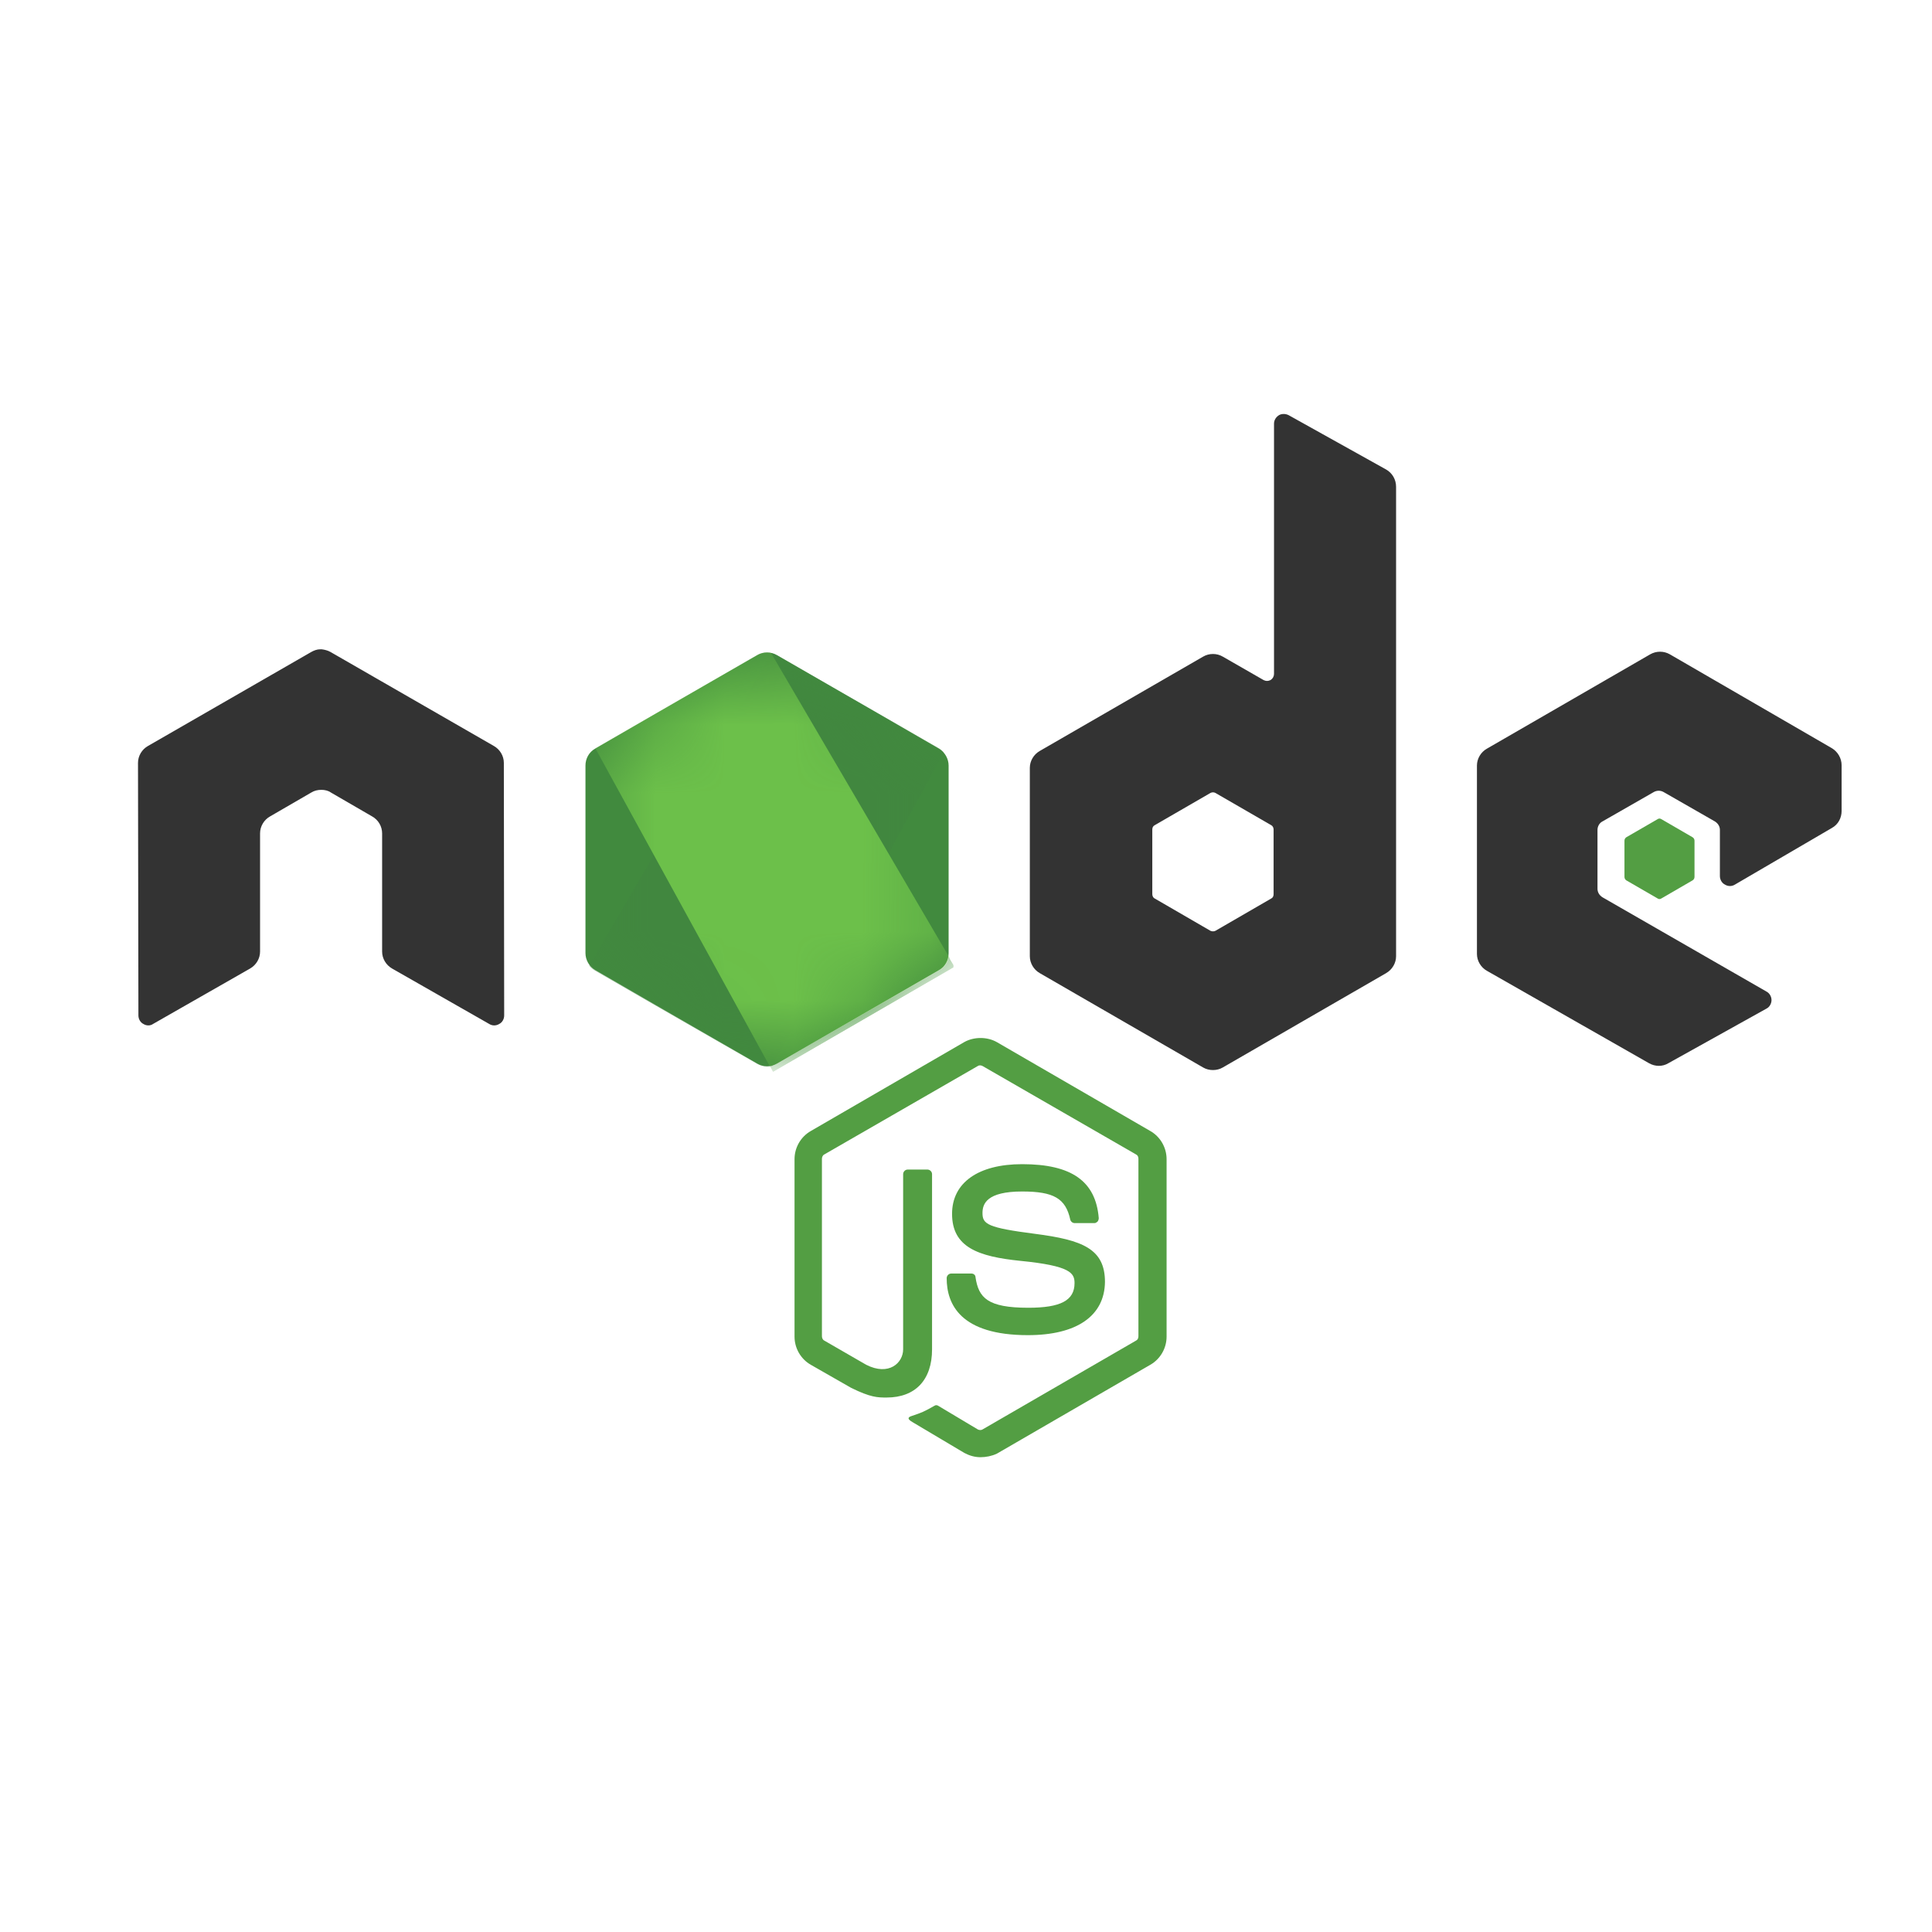
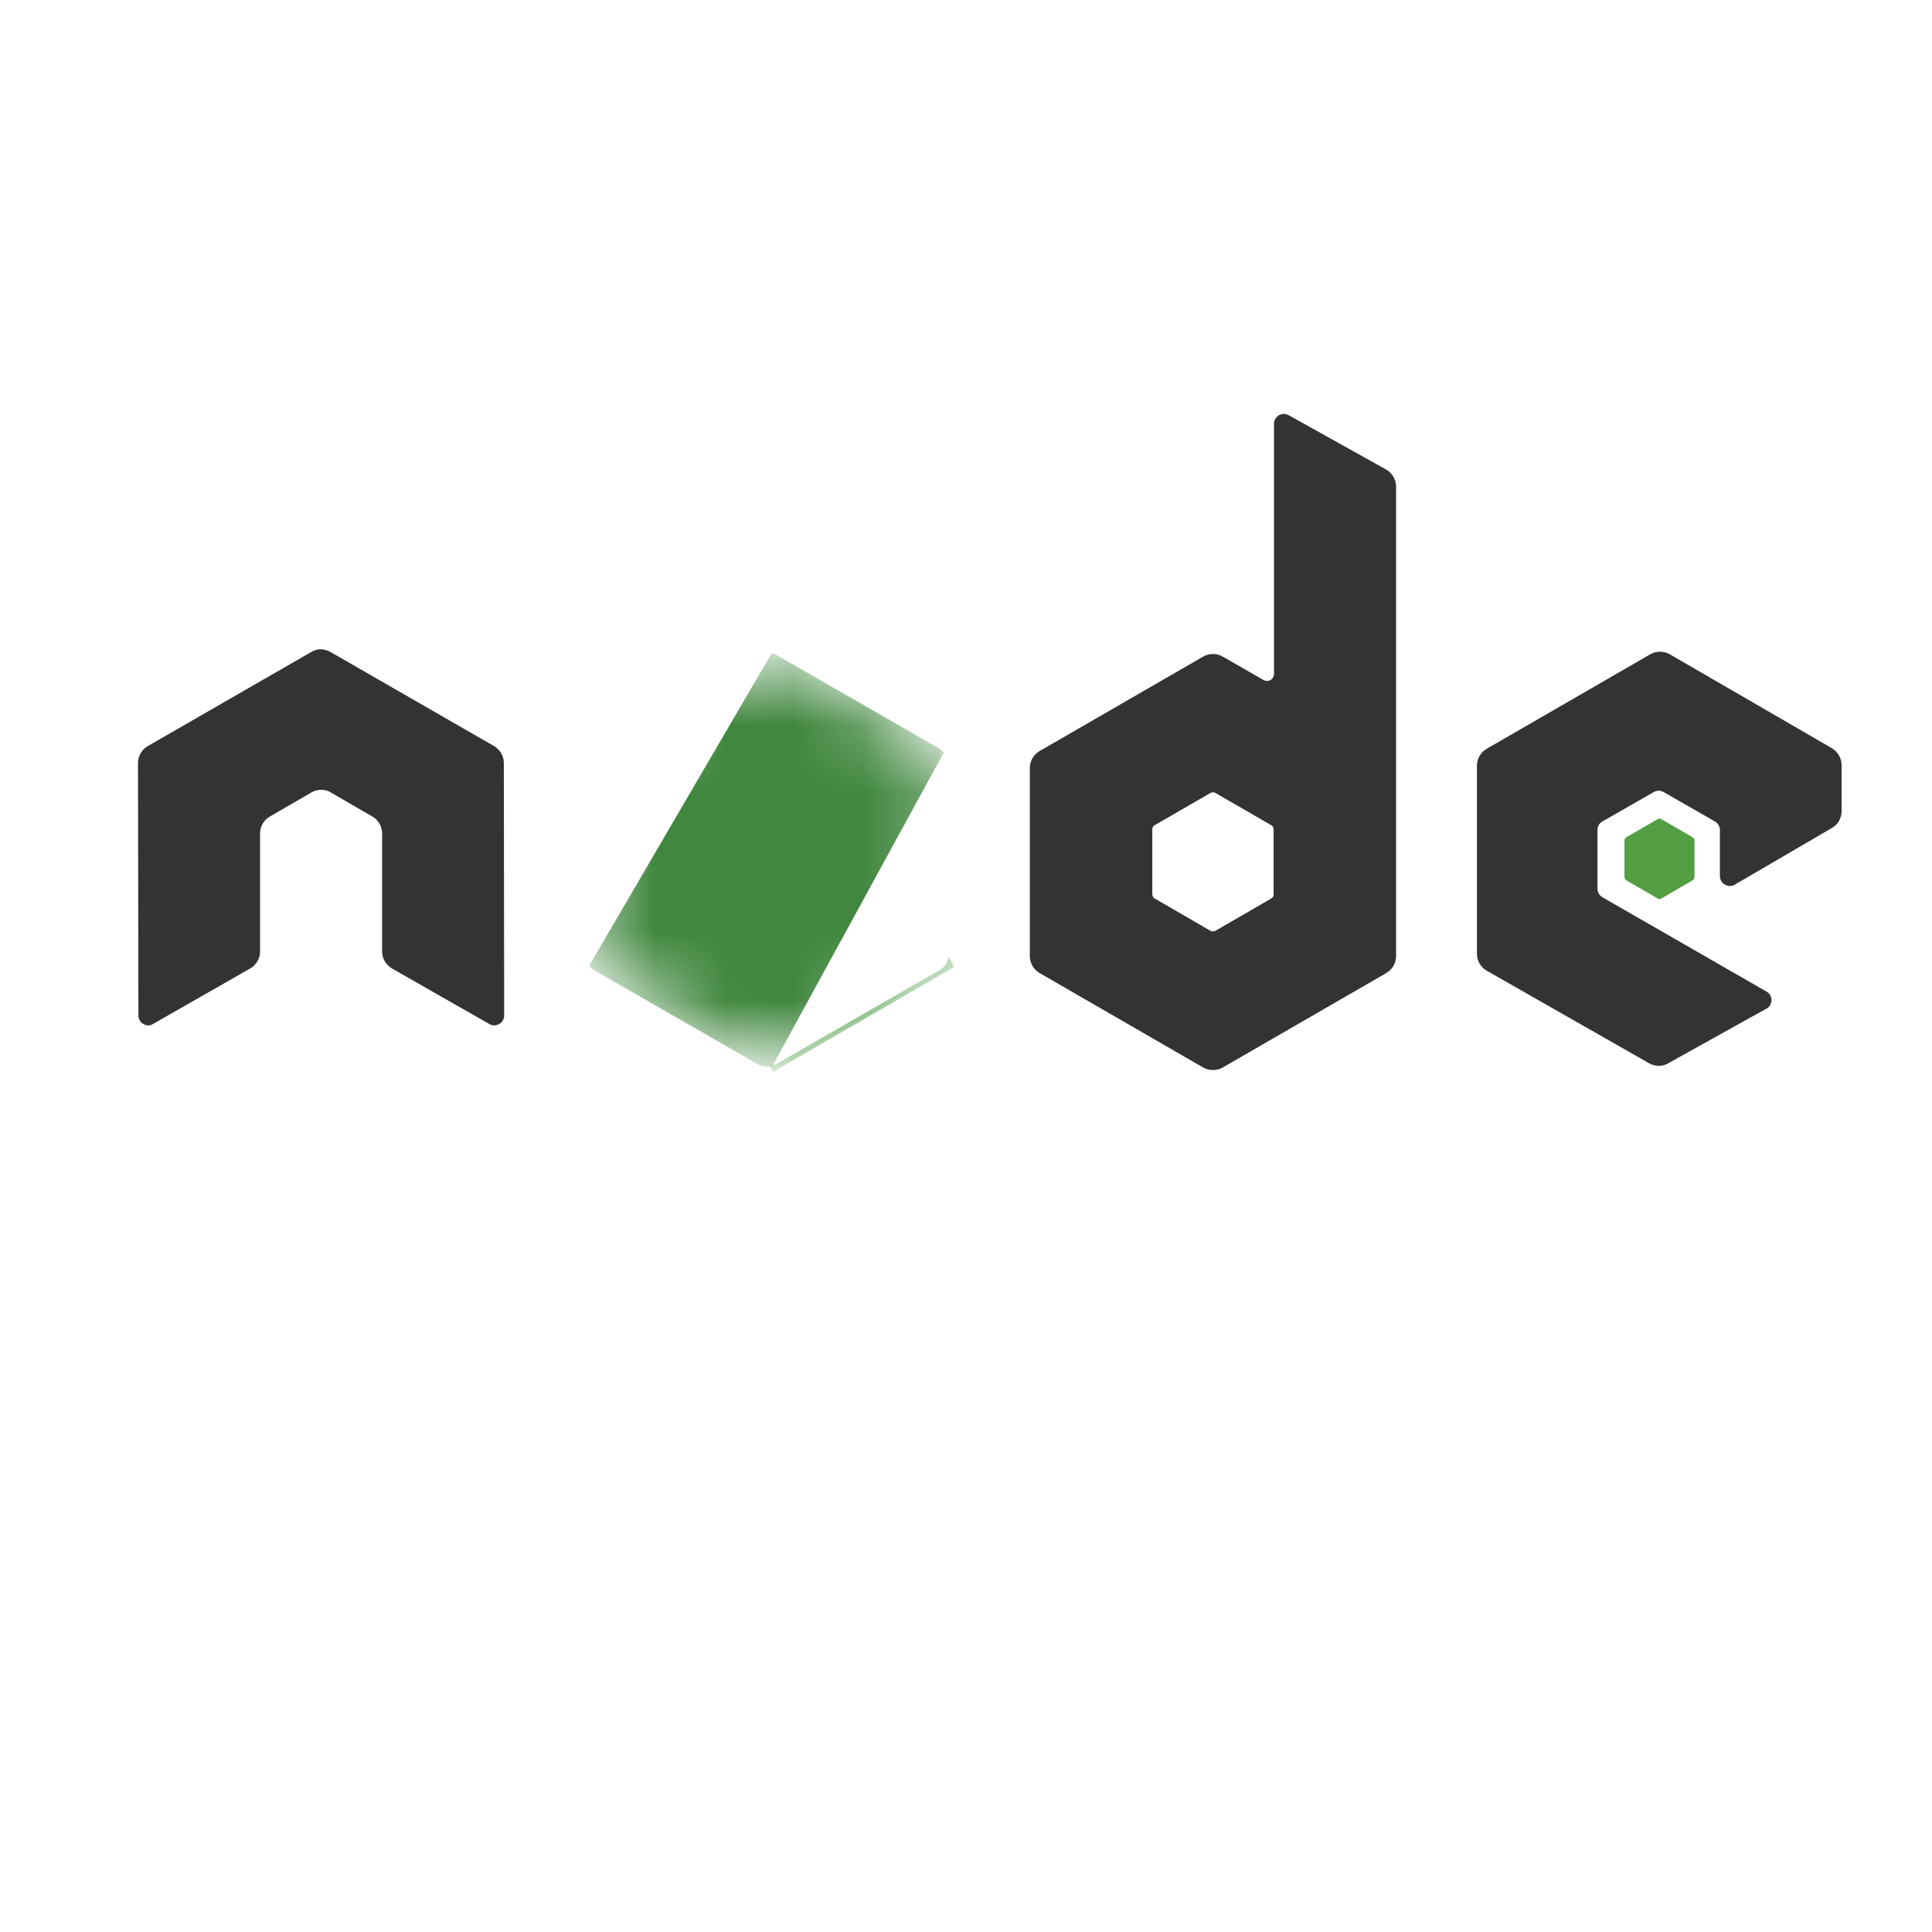
<svg xmlns="http://www.w3.org/2000/svg" width="28" height="28" viewBox="0 0 28 28" fill="none">
-   <path d="M14.211 21.119C14.127 21.119 14.049 21.096 13.976 21.057L13.234 20.616C13.123 20.555 13.178 20.533 13.212 20.522C13.363 20.471 13.391 20.46 13.547 20.371C13.564 20.36 13.586 20.365 13.603 20.377L14.172 20.717C14.194 20.728 14.222 20.728 14.239 20.717L16.466 19.428C16.488 19.417 16.499 19.394 16.499 19.366V16.794C16.499 16.766 16.488 16.743 16.466 16.732L14.239 15.449C14.216 15.437 14.189 15.437 14.172 15.449L11.945 16.732C11.923 16.743 11.912 16.771 11.912 16.794V19.366C11.912 19.389 11.923 19.417 11.945 19.428L12.553 19.779C12.883 19.947 13.089 19.751 13.089 19.556V17.017C13.089 16.983 13.117 16.95 13.156 16.95H13.441C13.474 16.95 13.508 16.978 13.508 17.017V19.556C13.508 19.997 13.268 20.254 12.849 20.254C12.721 20.254 12.62 20.254 12.336 20.114L11.75 19.779C11.605 19.696 11.515 19.539 11.515 19.372V16.799C11.515 16.632 11.605 16.475 11.75 16.392L13.976 15.102C14.116 15.024 14.306 15.024 14.445 15.102L16.672 16.392C16.817 16.475 16.907 16.632 16.907 16.799V19.372C16.907 19.539 16.817 19.696 16.672 19.779L14.445 21.069C14.373 21.102 14.289 21.119 14.211 21.119ZM14.897 19.35C13.921 19.35 13.72 18.903 13.72 18.524C13.72 18.49 13.748 18.457 13.787 18.457H14.077C14.111 18.457 14.138 18.479 14.138 18.512C14.183 18.808 14.311 18.953 14.903 18.953C15.372 18.953 15.573 18.847 15.573 18.596C15.573 18.451 15.517 18.345 14.786 18.273C14.178 18.211 13.798 18.077 13.798 17.592C13.798 17.14 14.178 16.872 14.814 16.872C15.528 16.872 15.88 17.117 15.924 17.653C15.924 17.67 15.919 17.686 15.908 17.703C15.896 17.714 15.88 17.726 15.863 17.726H15.573C15.545 17.726 15.517 17.703 15.511 17.675C15.444 17.368 15.271 17.268 14.814 17.268C14.3 17.268 14.239 17.447 14.239 17.58C14.239 17.742 14.311 17.793 15.003 17.882C15.69 17.971 16.014 18.099 16.014 18.579C16.008 19.071 15.606 19.35 14.897 19.35Z" fill="#539E43" />
  <path d="M7.302 11.056C7.302 10.956 7.246 10.861 7.157 10.811L4.79 9.449C4.751 9.427 4.707 9.416 4.662 9.41H4.64C4.595 9.41 4.55 9.427 4.511 9.449L2.145 10.811C2.056 10.861 2 10.956 2 11.056L2.006 14.717C2.006 14.768 2.034 14.818 2.078 14.84C2.123 14.868 2.179 14.868 2.218 14.84L3.624 14.037C3.713 13.986 3.769 13.892 3.769 13.791V12.078C3.769 11.977 3.825 11.882 3.914 11.832L4.511 11.486C4.556 11.458 4.606 11.447 4.657 11.447C4.707 11.447 4.757 11.458 4.796 11.486L5.393 11.832C5.483 11.882 5.538 11.977 5.538 12.078V13.791C5.538 13.892 5.594 13.986 5.683 14.037L7.09 14.84C7.134 14.868 7.19 14.868 7.235 14.84C7.28 14.818 7.307 14.768 7.307 14.717L7.302 11.056ZM18.676 6.017C18.631 5.994 18.575 5.994 18.536 6.017C18.492 6.045 18.464 6.089 18.464 6.14V9.767C18.464 9.801 18.447 9.834 18.413 9.856C18.38 9.873 18.346 9.873 18.313 9.856L17.721 9.516C17.678 9.491 17.629 9.478 17.579 9.478C17.529 9.478 17.48 9.491 17.437 9.516L15.07 10.883C14.981 10.934 14.925 11.028 14.925 11.129V13.858C14.925 13.958 14.981 14.053 15.07 14.104L17.437 15.471C17.48 15.496 17.529 15.508 17.579 15.508C17.629 15.508 17.678 15.496 17.721 15.471L20.088 14.104C20.177 14.053 20.233 13.958 20.233 13.858V7.055C20.233 6.949 20.177 6.854 20.088 6.804L18.676 6.017ZM18.458 12.959C18.458 12.987 18.447 13.01 18.425 13.021L17.615 13.49C17.604 13.495 17.592 13.498 17.579 13.498C17.567 13.498 17.554 13.495 17.543 13.49L16.734 13.021C16.711 13.01 16.7 12.982 16.7 12.959V12.022C16.7 11.994 16.711 11.972 16.734 11.96L17.543 11.492C17.554 11.486 17.567 11.483 17.579 11.483C17.592 11.483 17.604 11.486 17.615 11.492L18.425 11.96C18.447 11.972 18.458 11.999 18.458 12.022V12.959ZM26.55 11.999C26.64 11.949 26.69 11.854 26.69 11.754V11.09C26.69 10.989 26.634 10.895 26.55 10.844L24.201 9.483C24.157 9.458 24.108 9.445 24.059 9.445C24.009 9.445 23.96 9.458 23.916 9.483L21.55 10.85C21.461 10.9 21.405 10.995 21.405 11.095V13.825C21.405 13.925 21.461 14.02 21.55 14.07L23.899 15.409C23.989 15.46 24.095 15.46 24.179 15.409L25.602 14.617C25.646 14.595 25.674 14.544 25.674 14.494C25.674 14.444 25.646 14.394 25.602 14.371L23.224 13.004C23.18 12.976 23.152 12.932 23.152 12.881V12.027C23.152 11.977 23.18 11.927 23.224 11.905L23.966 11.48C23.988 11.467 24.013 11.46 24.039 11.46C24.065 11.46 24.09 11.467 24.112 11.48L24.854 11.905C24.898 11.933 24.926 11.977 24.926 12.027V12.697C24.926 12.747 24.954 12.798 24.999 12.82C25.044 12.848 25.099 12.848 25.144 12.82L26.55 11.999Z" fill="#333333" />
  <path d="M24.023 11.872C24.031 11.866 24.04 11.863 24.05 11.863C24.06 11.863 24.07 11.866 24.078 11.872L24.53 12.134C24.547 12.145 24.558 12.162 24.558 12.184V12.709C24.558 12.731 24.547 12.748 24.53 12.759L24.078 13.021C24.07 13.027 24.06 13.03 24.05 13.03C24.04 13.03 24.031 13.027 24.023 13.021L23.57 12.759C23.554 12.748 23.543 12.731 23.543 12.709V12.184C23.543 12.162 23.554 12.145 23.57 12.134L24.023 11.872Z" fill="#539E43" />
-   <path d="M11.259 9.494C11.216 9.469 11.167 9.456 11.117 9.456C11.067 9.456 11.018 9.469 10.975 9.494L8.625 10.85C8.536 10.9 8.485 10.995 8.485 11.095V13.813C8.485 13.914 8.541 14.009 8.625 14.059L10.975 15.415C11.018 15.44 11.067 15.453 11.117 15.453C11.167 15.453 11.216 15.44 11.259 15.415L13.609 14.059C13.698 14.009 13.748 13.914 13.748 13.813V11.095C13.748 10.995 13.692 10.9 13.609 10.85L11.259 9.494Z" fill="url(#paint0_linear_3005_1709)" />
  <mask id="mask0_3005_1709" style="mask-type:luminance" maskUnits="userSpaceOnUse" x="8" y="9" width="6" height="7">
    <path d="M11.26 9.494C11.217 9.469 11.168 9.456 11.118 9.456C11.068 9.456 11.019 9.469 10.976 9.494L8.626 10.85C8.537 10.9 8.487 10.995 8.487 11.095V13.813C8.487 13.914 8.542 14.009 8.626 14.059L10.976 15.415C11.019 15.44 11.068 15.453 11.118 15.453C11.168 15.453 11.217 15.44 11.26 15.415L13.61 14.059C13.699 14.009 13.749 13.914 13.749 13.813V11.095C13.749 10.995 13.694 10.9 13.61 10.85L11.26 9.494Z" fill="white" />
  </mask>
  <g mask="url(#mask0_3005_1709)">
    <path d="M13.617 10.85L11.256 9.494C11.233 9.482 11.209 9.473 11.184 9.466L8.538 13.998C8.56 14.024 8.587 14.047 8.617 14.065L10.977 15.421C11.044 15.46 11.122 15.471 11.195 15.449L13.678 10.906C13.662 10.883 13.639 10.867 13.617 10.85Z" fill="url(#paint1_linear_3005_1709)" />
  </g>
  <mask id="mask1_3005_1709" style="mask-type:luminance" maskUnits="userSpaceOnUse" x="8" y="9" width="6" height="7">
    <path d="M11.26 9.494C11.217 9.469 11.168 9.456 11.118 9.456C11.068 9.456 11.019 9.469 10.976 9.494L8.626 10.85C8.537 10.9 8.487 10.995 8.487 11.095V13.813C8.487 13.914 8.542 14.009 8.626 14.059L10.976 15.415C11.019 15.44 11.068 15.453 11.118 15.453C11.168 15.453 11.217 15.44 11.26 15.415L13.61 14.059C13.699 14.009 13.749 13.914 13.749 13.813V11.095C13.749 10.995 13.694 10.9 13.61 10.85L11.26 9.494Z" fill="white" />
  </mask>
  <g mask="url(#mask1_3005_1709)">
-     <path fill-rule="evenodd" clip-rule="evenodd" d="M13.623 14.059C13.69 14.02 13.74 13.953 13.762 13.881L11.173 9.461C11.106 9.449 11.033 9.455 10.972 9.494L8.628 10.845L11.156 15.454C11.193 15.448 11.228 15.437 11.262 15.421L13.623 14.059L13.623 14.059Z" fill="url(#paint2_linear_3005_1709)" />
    <path fill-rule="evenodd" clip-rule="evenodd" d="M13.621 14.059L11.265 15.415C11.232 15.432 11.196 15.443 11.159 15.448L11.204 15.532L13.816 14.02V13.986L13.749 13.874C13.738 13.953 13.688 14.02 13.621 14.059Z" fill="url(#paint3_linear_3005_1709)" />
    <path fill-rule="evenodd" clip-rule="evenodd" d="M13.621 14.059L11.265 15.415C11.232 15.432 11.196 15.443 11.159 15.448L11.204 15.532L13.816 14.02V13.986L13.749 13.874C13.738 13.953 13.688 14.02 13.621 14.059Z" fill="url(#paint4_linear_3005_1709)" />
  </g>
  <defs>
    <linearGradient id="paint0_linear_3005_1709" x1="367.349" y1="114.319" x2="109.816" y2="518.98" gradientUnits="userSpaceOnUse">
      <stop stop-color="#41873F" />
      <stop offset="0.329" stop-color="#418B3D" />
      <stop offset="0.635" stop-color="#419637" />
      <stop offset="0.932" stop-color="#3FA92D" />
      <stop offset="1" stop-color="#3FAE2A" />
    </linearGradient>
    <linearGradient id="paint1_linear_3005_1709" x1="230.985" y1="340.157" x2="875.964" y2="-10.262" gradientUnits="userSpaceOnUse">
      <stop offset="0.138" stop-color="#41873F" />
      <stop offset="0.403" stop-color="#54A044" />
      <stop offset="0.714" stop-color="#66B848" />
      <stop offset="0.908" stop-color="#6CC04A" />
    </linearGradient>
    <linearGradient id="paint2_linear_3005_1709" x1="-13.908" y1="309.386" x2="529.777" y2="309.386" gradientUnits="userSpaceOnUse">
      <stop offset="0.092" stop-color="#6CC04A" />
      <stop offset="0.286" stop-color="#66B848" />
      <stop offset="0.597" stop-color="#54A044" />
      <stop offset="0.862" stop-color="#41873F" />
    </linearGradient>
    <linearGradient id="paint3_linear_3005_1709" x1="-264.75" y1="97.207" x2="278.929" y2="97.207" gradientUnits="userSpaceOnUse">
      <stop offset="0.092" stop-color="#6CC04A" />
      <stop offset="0.286" stop-color="#66B848" />
      <stop offset="0.597" stop-color="#54A044" />
      <stop offset="0.862" stop-color="#41873F" />
    </linearGradient>
    <linearGradient id="paint4_linear_3005_1709" x1="358.136" y1="-335.98" x2="220.402" y2="385.747" gradientUnits="userSpaceOnUse">
      <stop stop-color="#41873F" />
      <stop offset="0.329" stop-color="#418B3D" />
      <stop offset="0.635" stop-color="#419637" />
      <stop offset="0.932" stop-color="#3FA92D" />
      <stop offset="1" stop-color="#3FAE2A" />
    </linearGradient>
  </defs>
</svg>